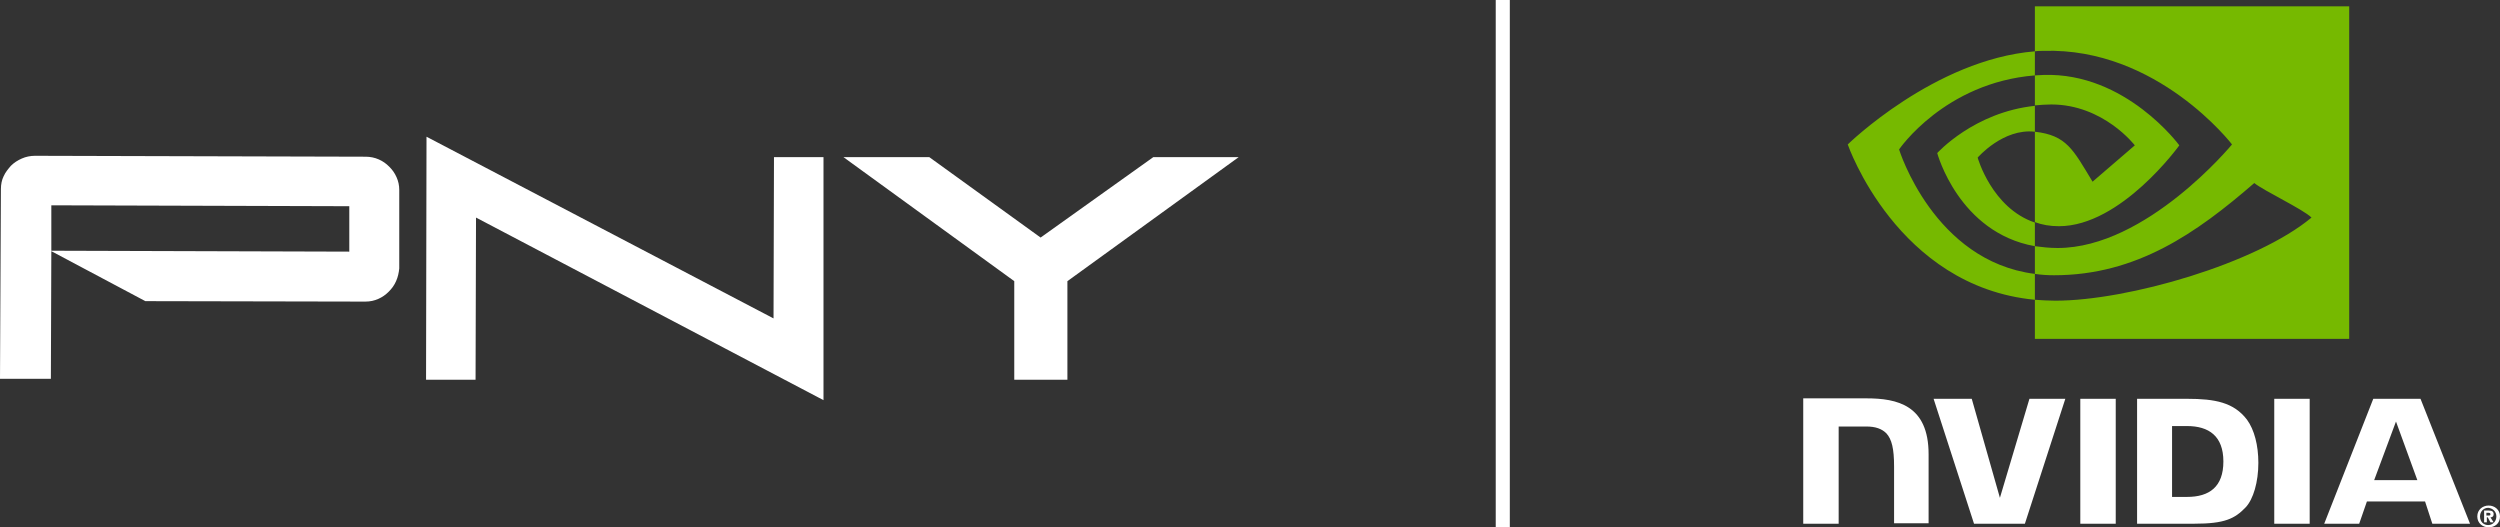
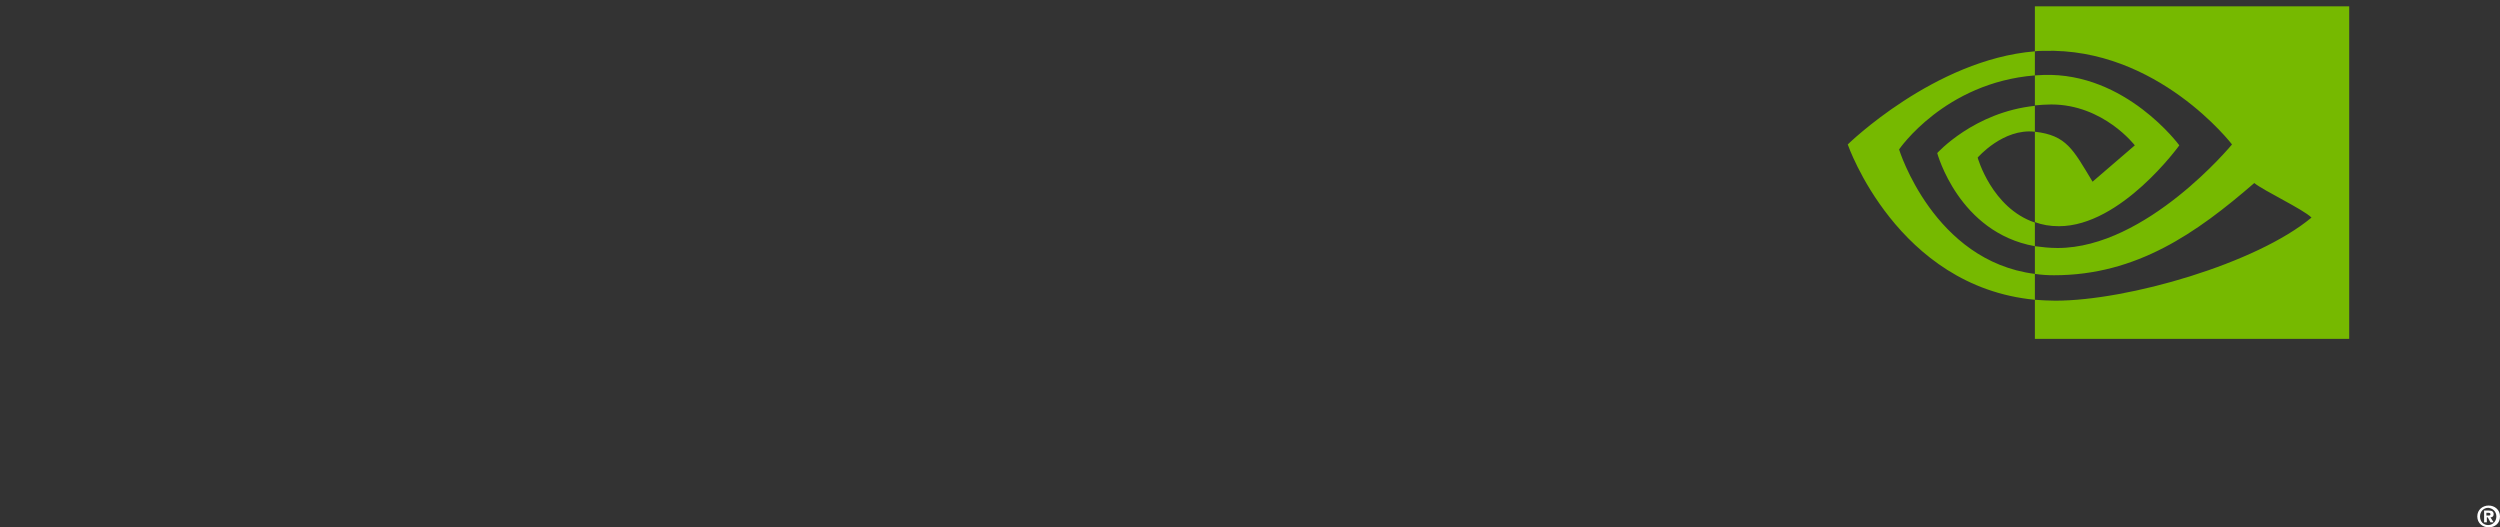
<svg xmlns="http://www.w3.org/2000/svg" version="1.1" id="Layer_1" x="0px" y="0px" viewBox="0 0 550.4 116.1" style="enable-background:new 0 0 550.4 116.1;" xml:space="preserve">
  <rect x="0" y="0" width="550.4" height="116.1" fill="#333333" stroke="none" />
  <style type="text/css">
	.st0{fill:#76B900;}
	.st1{fill:#FFFFFF;}
</style>
  <g>
    <g>
      <g id="NVIDIA_Square_Logo_5_">
        <g>
          <g>
            <path class="st0" d="M448,23.2v-6.6c0.6,0,1.3-0.1,1.9-0.1c18.1-0.6,29.9,15.5,29.9,15.5S467,49.8,453.3,49.8       c-2,0-3.7-0.3-5.3-0.9V29c7,0.8,8.4,3.9,12.7,11L470,32c0,0-6.9-9-18.4-9C450.4,23,449.2,23.1,448,23.2 M448,1.4v9.9       c0.6-0.1,1.3-0.1,1.9-0.1c25.1-0.8,41.5,20.6,41.5,20.6S472.6,54.6,453,54.6c-1.8,0-3.5-0.2-5-0.4v6.1c1.3,0.2,2.7,0.3,4.2,0.3       c18.2,0,31.4-9.3,44.1-20.3c2.1,1.7,10.8,5.8,12.6,7.6c-12.1,10.1-40.4,18.3-56.4,18.3c-1.5,0-3-0.1-4.5-0.2v8.6h69.2V1.4H448z        M448,49v5.2c-16.8-3-21.5-20.5-21.5-20.5s8.1-9,21.5-10.4V29c0,0,0,0,0,0c-7-0.8-12.6,5.7-12.6,5.7S438.5,45.8,448,49        M418.1,32.9c0,0,10-14.7,29.9-16.3v-5.3c-22.1,1.8-41.2,20.5-41.2,20.5s10.8,31.3,41.2,34.2v-5.7       C425.7,57.5,418.1,32.9,418.1,32.9" />
          </g>
        </g>
      </g>
      <g id="NVIDIA_Horizontal__x28_Full_Height_x29__Logo_-_Black_5_">
        <g>
          <g>
            <path class="st1" d="M547.4,113.5v-0.6h0.4c0.2,0,0.5,0,0.5,0.3c0,0.3-0.2,0.3-0.4,0.3H547.4 M547.4,113.9h0.3l0.6,1.1h0.7       l-0.7-1.1c0.4,0,0.7-0.2,0.7-0.7c0-0.6-0.4-0.8-1.1-0.8h-1v2.6h0.6V113.9 M550.4,113.7c0-1.5-1.2-2.4-2.5-2.4       c-1.3,0-2.5,0.9-2.5,2.4c0,1.5,1.2,2.4,2.5,2.4C549.2,116.1,550.4,115.3,550.4,113.7 M549.6,113.7c0,1.1-0.8,1.9-1.8,1.9v0       c-1,0-1.8-0.7-1.8-1.9c0-1.1,0.8-1.9,1.8-1.9C548.8,111.9,549.6,112.6,549.6,113.7" />
-             <path class="st1" d="M458,87.8l0,27.5h7.8V87.8L458,87.8z M397,87.8v27.5h7.8V93.9l6.1,0c2,0,3.4,0.5,4.4,1.5       c1.2,1.3,1.7,3.4,1.7,7.3v12.5h7.6v-15.2c0-10.8-6.9-12.3-13.7-12.3H397z M470.5,87.8v27.5h12.6c6.7,0,8.9-1.1,11.3-3.6       c1.7-1.8,2.8-5.6,2.8-9.8c0-3.9-0.9-7.3-2.5-9.5c-2.9-3.8-7-4.6-13.2-4.6H470.5z M478.2,93.8h3.3c4.8,0,8,2.2,8,7.8       c0,5.6-3.1,7.8-8,7.8h-3.3V93.8z M446.8,87.8l-6.5,21.8l-6.2-21.8l-8.4,0l8.9,27.5h11.2l8.9-27.5H446.8z M500.7,115.3h7.8V87.8       l-7.8,0L500.7,115.3z M522.5,87.8l-10.8,27.5h7.7l1.7-4.9h12.8l1.6,4.9h8.3l-10.9-27.5L522.5,87.8z M527.5,92.8l4.7,12.9h-9.5       L527.5,92.8z" />
          </g>
        </g>
      </g>
    </g>
-     <rect x="329.3" class="st1" width="3.1" height="116.1" />
    <g id="PNY_Black_2_">
      <g>
-         <polygon class="st1" points="93.9,30.1 93.8,83.6 104.7,83.6 104.8,47.9 181.3,88.1 181.3,34.6 170.4,34.6 170.3,70.1    " />
        <g>
-           <path class="st1" d="M87.2,61.9c-0.4,0.9-0.9,1.6-1.6,2.3c-0.7,0.7-1.4,1.2-2.3,1.6c-0.9,0.4-1.8,0.6-2.9,0.6l-48.4-0.1      L11.3,55.3l-0.1,28.1L0,83.4l0.2-41.8c0-1,0.2-2,0.6-2.8c0.4-0.9,1-1.6,1.6-2.3c0.7-0.7,1.5-1.2,2.4-1.6      c0.9-0.4,1.9-0.6,2.9-0.6l72.8,0.2c1,0,2,0.2,2.9,0.6c0.9,0.4,1.6,0.9,2.3,1.6c0.7,0.7,1.2,1.4,1.6,2.3c0.4,0.9,0.6,1.8,0.6,2.8      l0,17.3C87.8,60.1,87.6,61,87.2,61.9 M76.9,45.4l-65.6-0.2l0,10l65.6,0.2L76.9,45.4z" />
-           <polygon class="st1" points="235,61.9 235,83.6 223.3,83.6 223.3,61.9 185.7,34.6 204.6,34.6 229.1,52.3 253.9,34.6 272.7,34.6           " />
-         </g>
+           </g>
      </g>
    </g>
  </g>
</svg>